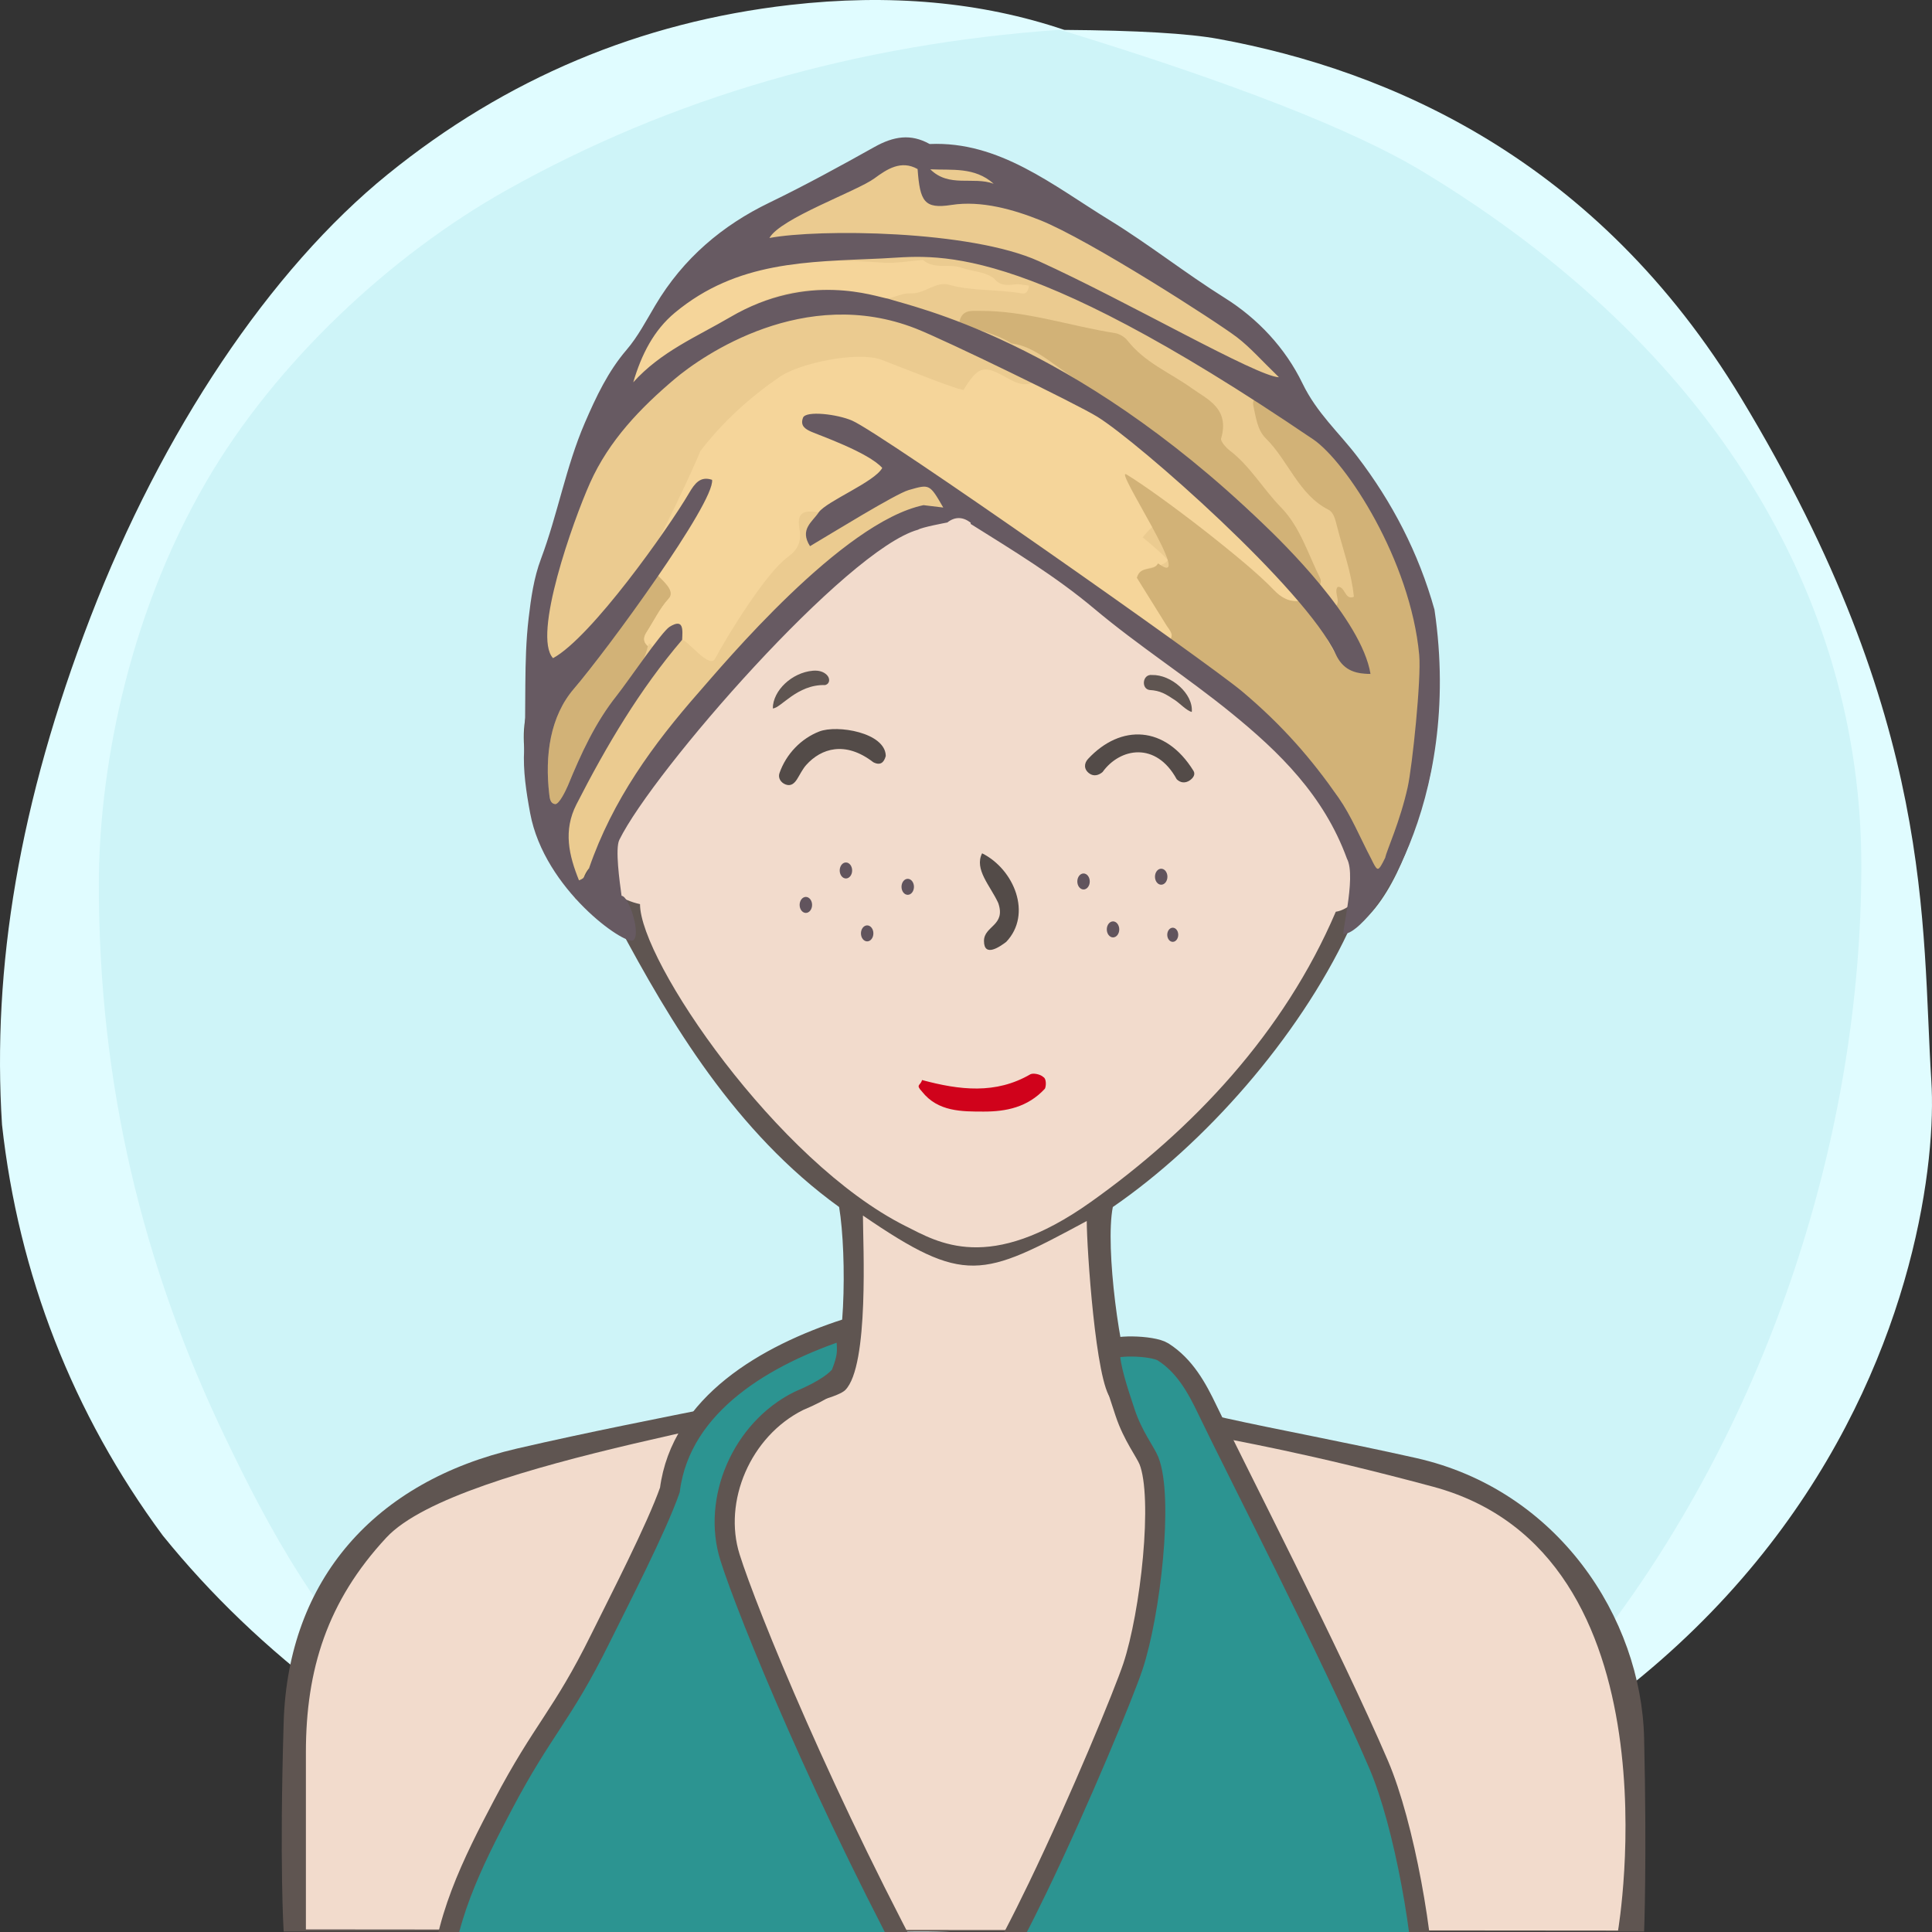
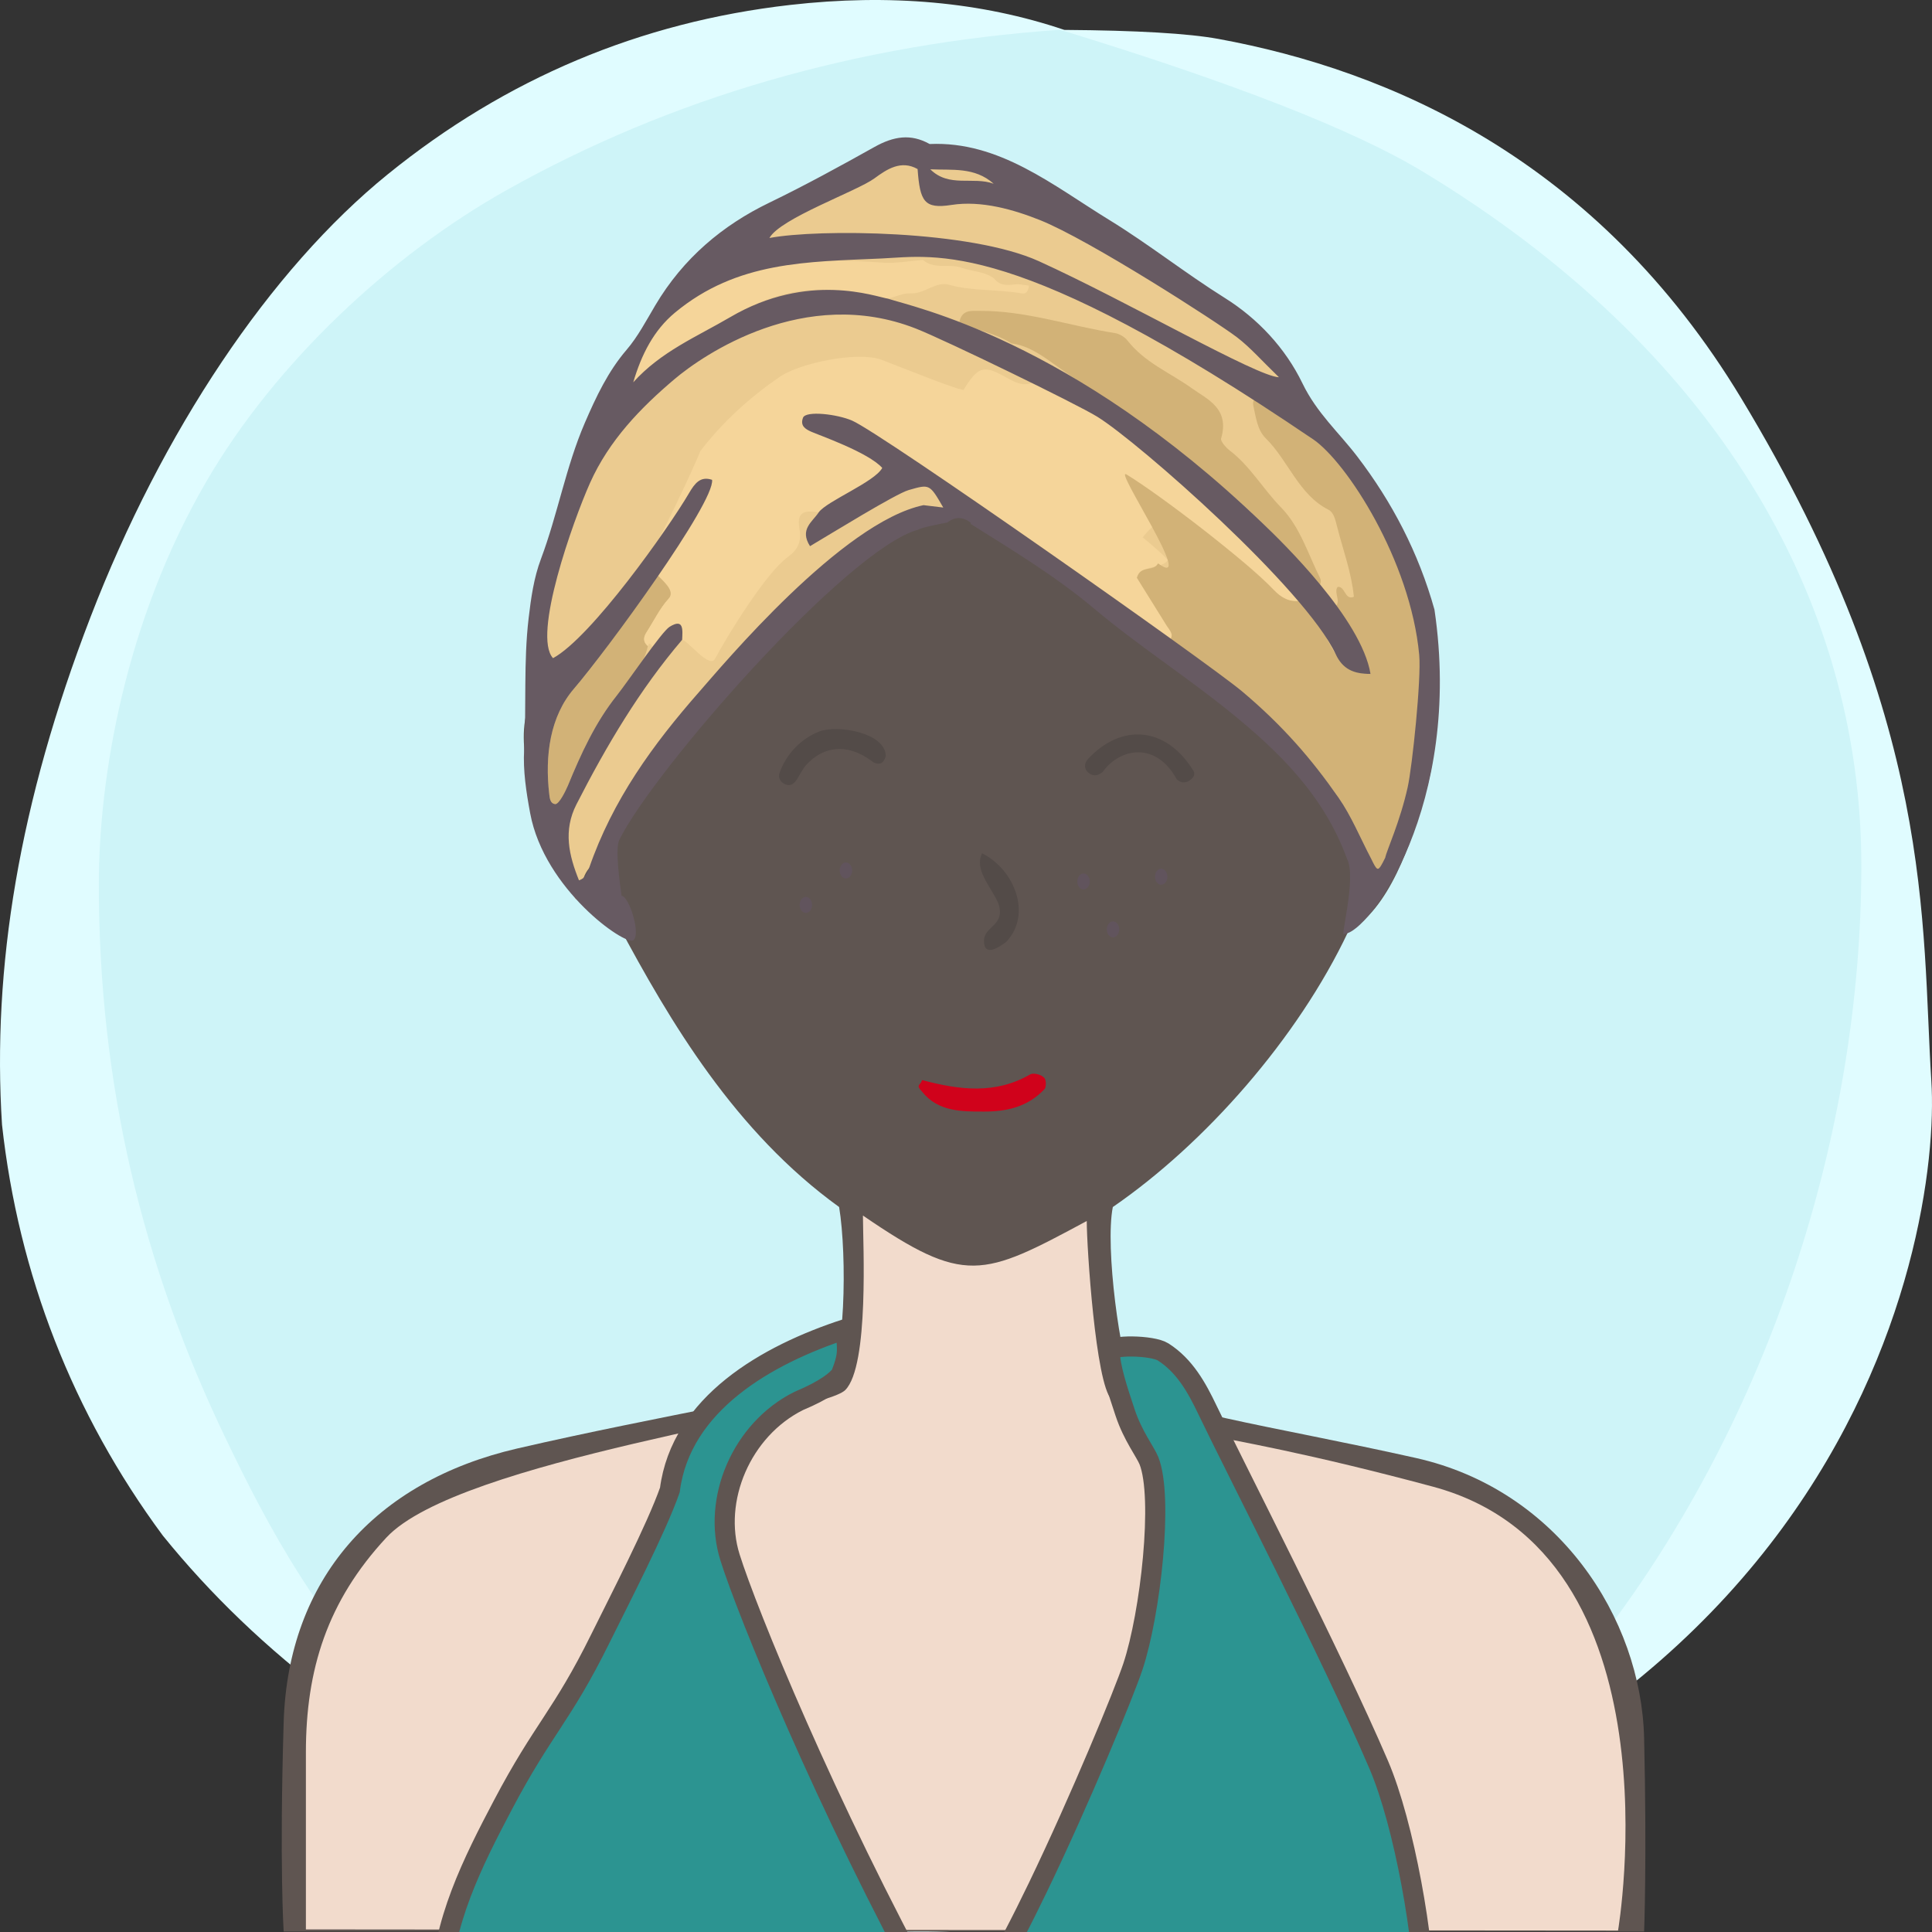
<svg xmlns="http://www.w3.org/2000/svg" xmlns:xlink="http://www.w3.org/1999/xlink" width="240" height="240" viewBox="0 0 240 240" version="1.1">
  <rect x="0" y="0" width="240" height="240" fill="#333333" stroke="none" />
  <defs>
    <path id="bg-layer-1" d="M239.919,134.308 C241.162,153.816 229.215,227.784 119.966,239.778 C107.376,240.801 91.116,238.421 73.512,229.716 L70.166,227.784 C48.166,217.709 32.063,205.380 20.226,190.756 C9.026,175.619 2.295,158.277 0.250,139.719 C-0.993,120.210 2.363,99.697 11.237,76.672 C20.110,53.648 33.526,33.512 48.192,21.632 C62.859,9.752 79.517,2.745 98.132,0.616 C110.542,-0.803 121.903,0.229 132.215,3.714 C141.256,3.779 147.637,4.153 151.360,4.836 C172.633,8.738 198.376,19.798 216.309,49.488 C240.530,89.588 238.676,114.799 239.919,134.308 Z" />
    <path id="bg-layer-2" d="M131.682,3.697 C153.137,10.258 168.153,16.128 176.728,21.308 C212.772,43.078 231.222,74.142 231.222,107.547 C231.222,140.935 219.745,176.053 199.239,203.013 C194.350,209.441 186.113,217.023 174.529,225.761 C152.192,235.106 134.015,239.778 120,239.778 C105.985,239.778 88.750,235.544 68.294,227.074 C60.428,221.353 55.199,217.218 52.607,214.671 C39.783,202.071 33.301,189.660 27.998,178.611 C17.633,157.012 12.278,134.629 12.278,109.879 C12.278,96.555 15.529,77.178 25.631,59.817 C34.294,44.927 48.652,31.630 62.877,23.647 C83.417,12.120 106.352,5.470 131.682,3.697 Z" />
  </defs>
  <title>Beste Freundin gesucht</title>
  <desc>Profilbild</desc>
  <g id="beste-freundin-gesucht" stroke="none" stroke-width="1" fill="none" fill-rule="evenodd">
    <g fill="none" fill-rule="evenodd">
      <use fill="#E0FCFF" xlink:href="#bg-layer-1" />
      <use fill="#CEF4F8" xlink:href="#bg-layer-2" />
    </g>
    <path d="M204.239,215.941 C203.891,200.941 193.503,185.068 175.905,181.120 C158.308,177.171 142.239,174.941 140.711,171.961 C139.183,168.980 137.239,154.941 138.239,149.941 C149.731,142.039 161.239,128.941 167.466,115.759 C172.494,112.941 175.264,105.123 177.239,97.941 C179.215,90.759 178.060,83.439 172.494,83.439 L170.239,83.439 C170.239,83.439 169.035,73.328 167.239,67.941 C157.239,42.941 134.606,34.061 111.622,37.832 C98.694,40.346 77.146,52.555 73.017,75.720 C72.657,78.413 72.298,84.337 72.298,84.337 C72.298,84.337 69.964,83.800 68.887,84.337 C63.239,86.941 65.239,94.941 66.239,98.941 C68.574,105.820 71.239,109.941 76.787,114.862 C83.239,126.941 91.311,140.604 104.239,149.941 C105.239,155.941 105.049,169.903 102.644,171.422 C100.239,172.941 81.859,175.863 64.239,179.941 C46.620,184.019 35.778,196.163 35.239,213.941 C34.701,231.719 35.239,239.941 35.239,239.941 L201.239,239.941 L204.239,239.941 C204.239,239.941 204.588,230.941 204.239,215.941 Z" fill="#5F5551" />
    <path d="M178,184.678 C147,176.356 143,178.678 138.056,173.804 C136.106,171.881 135,154.910 135,151.678 C122,158.678 119.866,159.678 107.197,151 C107.197,154.412 108,169.678 105,172.678 C102,175.678 57,181.322 48,191 C40.647,198.907 38,207.406 38,217.678 C38,220.336 38,239.678 38,239.678 L169.291,239.792 L201,239.819 C201,239.819 209,193 178,184.678 Z" fill="#f2dbcc" />
-     <path d="M79.505,112.314 C70.505,110.386 66.505,94.314 68.505,88.314 C69.505,85.607 75.616,87.582 75.616,87.582 C75.616,87.582 75.725,70.427 83.505,60.314 C93.505,47.314 108.108,40 122.841,40 C134.505,40 141.654,43.413 150.505,49.314 C168.505,61.314 168.809,87.942 168.809,87.942 C168.809,87.942 171.148,87.176 172.580,87.044 C180.505,86.314 172.580,112.314 165.936,113.261 C159.505,128.314 148.169,140.314 135.505,149.314 C122.841,158.314 116.505,154.314 112.505,152.314 C96.505,144.314 79.505,119.314 79.505,112.314 Z" fill="#f2dbcc" />
    <path d="M100.973,83.320 C101.710,83.254 102.321,83.442 102.719,83.848 C103.146,84.288 103.098,84.947 102.499,85.101 C99,85.000 96.984,88.001 96,88.000 C96.014,85.769 98.380,83.547 100.973,83.320 Z" fill="#5F5551" />
    <path d="M142.774,85.917 C141.701,85.858 141.721,84.008 142.907,84.035 C145.299,83.758 148.242,85.917 148.242,88.175 C147.625,88.098 146.613,87.211 146.076,86.920 C144.803,86.229 144.124,85.876 142.774,85.917 Z" fill="#5F5551" transform="translate(145.117, 86.093) rotate(5.000) translate(-145.117, -86.093) " />
    <path d="M67.087,240.446 C66.087,231.446 72.087,220.943 72.087,217.446 C72.087,215.446 69.667,211.976 70.087,213.446 C72.087,220.446 63.087,228.446 64.087,240.446 L67.087,240.446 Z" fill="#5F5551" />
    <path d="M171.078,240.446 C170.078,231.446 176.078,220.943 176.078,217.446 C176.078,215.446 173.658,212.976 174.078,214.446 C176.078,221.446 167.078,228.446 168.078,240.446 L171.078,240.446 Z" fill="#5F5551" transform="translate(172.039, 227.223) scale(-1, 1) translate(-172.039, -227.223) " />
    <path d="M128.004,133.448 C128.363,133.267 129.261,133.448 129.620,133.807 C129.980,133.985 129.980,134.883 129.800,135.244 C127.645,137.576 124.944,138.084 122.222,138.084 C119.500,138.084 116.512,138.115 114.537,135.603 C113.687,134.698 114.358,134.883 114.537,134.165 C119.206,135.422 123.695,135.960 128.004,133.448 Z" fill="#D0021B" />
    <path d="M125,117 C124.252,117.573 122.234,119 122.234,116.888 C122.234,115 125,115 124,112.162 C123,110 121,108 122,106 C126,108 128.252,113.573 125,117 Z" fill="#534B48" />
    <path d="M148.309,95.520 C148.607,95.967 148.295,96.430 147.888,96.727 C147.345,97.123 146.743,97.084 146.264,96.638 C143.516,92 139.078,93 137.033,96.064 C136.556,96.505 135.952,96.668 135.406,96.308 C134.685,95.832 134.667,95.081 135.171,94.501 C139.078,90 144.625,90 148.309,95.520 Z" fill="#534B48" transform="translate(141.626, 94.121) rotate(2.000) translate(-141.626, -94.121) " />
    <path d="M108.502,94.249 C104.798,91.876 101.901,93.096 100.238,95.306 C99.824,95.856 99.582,96.526 99.266,97.143 C98.984,97.698 98.587,98.151 97.891,97.951 C97.253,97.769 96.859,97.209 97.010,96.613 C97.639,94.136 99.339,92.089 101.483,91.030 C103.627,89.971 109.691,90.444 109.978,93.340 C109.832,94.161 109.422,94.626 108.502,94.249 Z" fill="#534B48" transform="translate(103.478, 94.256) rotate(5.000) translate(-103.478, -94.256) " />
    <g>
      <path d="M100.881,112.412 C100.881,112.960 100.534,113.406 100.106,113.406 C99.681,113.406 99.333,112.960 99.333,112.412 C99.333,111.865 99.681,111.418 100.106,111.418 C100.534,111.418 100.881,111.865 100.881,112.412" fill="#61545D" />
-       <path d="M146.365,116.122 C146.365,116.605 146.061,117 145.683,117 C145.304,117 145,116.605 145,116.122 C145,115.638 145.304,115.244 145.683,115.244 C146.061,115.244 146.365,115.638 146.365,116.122" fill="#61545D" />
-       <path d="M108.495,115.948 C108.495,116.495 108.151,116.942 107.723,116.942 C107.294,116.942 106.950,116.495 106.950,115.948 C106.950,115.400 107.294,114.954 107.723,114.954 C108.151,114.954 108.495,115.400 108.495,115.948" fill="#61545D" />
      <path d="M135.374,109.500 C135.374,110.047 135.029,110.494 134.602,110.494 C134.173,110.494 133.829,110.047 133.829,109.500 C133.829,108.952 134.173,108.506 134.602,108.506 C135.029,108.506 135.374,108.952 135.374,109.500" fill="#61545D" />
      <path d="M105.084,109.127 C104.656,109.127 104.311,108.681 104.311,108.133 C104.311,107.586 104.656,107.139 105.084,107.139 C105.511,107.139 105.857,107.586 105.857,108.133 C105.857,108.681 105.511,109.127 105.084,109.127 Z" fill="#61545D" />
      <path d="M145.021,108.909 C145.021,109.460 144.675,109.903 144.246,109.903 C143.819,109.903 143.475,109.460 143.475,108.909 C143.475,108.363 143.819,107.915 144.246,107.915 C144.675,107.915 145.021,108.363 145.021,108.909" fill="#61545D" />
      <path d="M139.038,115.452 C139.038,116.000 138.692,116.448 138.266,116.448 C137.838,116.448 137.490,116.000 137.490,115.452 C137.490,114.906 137.838,114.458 138.266,114.458 C138.692,114.458 139.038,114.906 139.038,115.452" fill="#61545D" />
-       <path d="M113.535,110.164 C113.535,110.712 113.189,111.158 112.762,111.158 C112.334,111.158 111.989,110.712 111.989,110.164 C111.989,109.616 112.334,109.170 112.762,109.170 C113.189,109.170 113.535,109.616 113.535,110.164" fill="#61545D" />
    </g>
    <g fill="#2c9491" stroke="#5F5551" stroke-width="2.5">
      <path d="M171.273,219.232 C165.547,205.857 153.196,181.854 149.997,175.150 C148.683,172.398 147.179,169.654 144.485,167.941 C143.144,167.092 137.867,167.016 137.867,167.866 C137.867,169.777 138.822,172.643 139.776,175.509 C140.731,178.375 142.288,180.366 142.722,181.449 C144.548,186.018 142.914,200.480 140.731,207.036 C139.643,210.302 134.216,223.495 128.904,234.510 C124.894,242.826 120.949,249.901 118.984,250.527 C117.194,250.915 116.602,249.891 115.791,248.406 C102.552,224.232 92.805,200.230 90.679,193.449 C88.436,186.295 92.105,177.590 99.208,174.036 C102.552,172.643 104.020,171.412 104.461,170.732 C105.604,167.866 105.108,167.547 105.122,165.073 C95.222,168.296 84.591,174.387 83.213,185.093 C81.554,189.839 76.929,198.795 74.564,203.579 C69.794,213.236 67.476,214.711 62.465,224.232 C58.825,231.141 54.791,239.057 54.830,247.161 C55.162,257.251 58.195,269.684 58.647,275.821 C59.415,286.225 64.374,314.036 51.012,357.982 C49.639,362.497 169.364,357.982 171.273,357.982 C173.182,357.982 164.964,303.022 167.455,293.018 C170.779,279.681 177,258.625 177,249.071 C177,241.100 174.436,226.619 171.273,219.232 Z" />
    </g>
    <g transform="translate(65.000, 16.000)">
      <path d="M53.323,3.099 C47.330,1.395 29.661,14.227 23.537,16.293 C19.189,17.759 8.918,34.411 7.654,39.407 C7.095,41.617 0.850,63.583 1.951,66.119 C0.469,83.901 5.266,92.617 6.516,95.720 C7.328,95.462 6.923,93.358 8.170,91.863 C13.768,85.161 39.010,48.151 54.160,47.220 C54.967,47.316 89.515,72.103 90.355,72.204 C89.858,71.343 100.872,85.954 105,92.342 C109.128,98.731 111.676,79.630 112.281,76.116 C115.797,55.691 94.903,28.495 93.514,28.893 C92.702,29.125 64.945,1.353 53.323,3.099 Z" fill="#ebcb90" />
      <path d="M15.478,64.258 C14.878,63.754 14.907,63.180 15.311,62.553 C16.213,61.153 16.961,59.581 18.050,58.386 C19.550,56.738 19.662,54.965 19.125,52.935 C18.588,53.462 17.989,53.930 17.524,54.525 C13.683,59.442 10.378,64.811 6.294,69.559 C3.339,72.995 2.662,77.849 3.234,82.681 C3.296,83.202 3.357,83.801 3.946,83.892 C4.467,83.970 4.864,83.602 5.076,83.102 C5.277,82.627 5.345,82.082 5.542,81.603 C7.179,77.616 8.941,73.762 11.621,70.398 C13.082,68.565 14.935,66.859 15.478,64.258" fill="#d2b277" />
      <path d="M88.964,49.674 C87.843,48.920 86.910,47.829 85.874,46.914 C81.253,42.838 76.484,38.979 71.322,35.774 C68.812,34.217 66.031,33.206 63.679,31.306 C62.181,32.269 60.936,31.389 59.635,30.686 C57.142,29.339 56.468,29.592 54.735,32.364 C55.125,32.967 45.453,29.022 44.461,28.675 C41.461,27.622 34.367,29.085 31.835,30.829 C28.138,33.377 24.799,36.378 21.981,40.058 C21.352,41.806 16.529,51.970 15.706,52.935 C14.277,54.609 19.550,56.739 18.050,58.386 C16.961,59.581 16.213,61.153 15.310,62.554 C14.907,63.179 14.877,63.754 15.479,64.257 C15.988,62.936 16.232,66.376 17.222,65.759 C18.999,64.650 19.803,62.244 19.737,63.480 C20.464,63.558 23.127,67.134 23.821,65.834 C25.447,62.791 30.206,55.131 32.797,53.252 C34.105,52.304 34.600,51.311 34.307,49.670 C33.882,47.303 35.296,47.450 36.704,47.644 C37.725,46.236 46.473,42.952 47.424,41.197 C45.705,39.255 78.633,63.193 80.193,63.678 C80.968,62.875 80.305,62.319 79.921,61.705 C78.671,59.706 77.429,57.703 76.230,55.775 C76.667,54.144 79.524,54.649 80.082,53.554 C79.362,52.800 78.284,51.844 76.950,50.752 C78.384,48.945 80.294,47.571 81.402,48.246 C85.628,50.825 89.730,53.613 93.250,57.301 C94.197,58.293 95.208,58.817 96.506,58.64 C94.663,54.968 92.261,51.891 88.964,49.674" fill="#f5d59a" />
      <path d="M100.924,65.264 C102.028,66.934 103.121,67.726 105.253,67.717 C104.490,64.198 100.941,62.877 100.444,59.526 C101.975,59.104 100.537,57.621 101.176,56.902 C102.123,56.813 102.050,58.626 103.184,58.130 C102.883,55.078 101.814,52.259 101.079,49.344 C100.884,48.568 100.684,47.644 100.016,47.311 C96.351,45.476 95.025,41.191 92.235,38.448 C91.185,37.415 91.023,35.855 90.703,34.457 C90.469,33.434 91.284,33.144 92.039,32.985 C94.051,34.877 95.854,37.029 98.135,38.584 C103.022,41.918 121.048,60.244 107.069,90.557 C105.888,93.316 105.649,91.962 105.292,90.591 C103.971,88.076 102.875,85.372 101.280,83.088 C97.992,78.375 94.171,74.221 89.594,70.947 C86.384,68.651 82.920,66.734 80.193,63.677 C80.968,62.875 80.304,62.318 79.920,61.705 C78.672,59.706 77.429,57.702 76.231,55.776 C76.667,54.144 78.296,55.080 78.854,53.985 C83.796,57.590 73.175,41.862 74.949,42.944 C79.175,45.522 89.729,53.613 93.250,57.300 C94.197,58.293 95.209,58.816 96.506,58.640 C98.678,60.266 99.463,63.056 100.924,65.264 Z" fill="#d2b277" />
      <path d="M60.645,26.665 C58.632,25.352 56.294,25.037 54.160,24.098 C54.445,22.407 55.680,22.625 56.731,22.619 C62.436,22.581 67.886,24.495 73.474,25.371 C74.035,25.458 74.685,25.828 75.054,26.296 C77.248,29.087 80.363,30.301 83.059,32.235 C84.958,33.596 87.784,34.725 86.693,38.465 C86.591,38.811 87.294,39.606 87.765,39.966 C90.292,41.890 91.923,44.773 94.131,47.029 C96.505,49.454 97.483,52.807 98.984,55.809 C99.236,56.312 98.951,56.827 98.513,57.161 C96.571,54.109 94.322,51.436 91.768,48.925 C83.871,41.165 74.689,35.506 65.900,29.208 C64.334,28.087 62.639,26.896 60.645,26.665" fill="#d2b277" />
      <path d="M62.815,19.476 C62.759,20.050 62.535,20.559 61.959,20.454 C58.942,19.907 55.855,20.203 52.846,19.365 C51.249,18.920 49.818,20.540 48.107,20.444 C47.191,20.392 46.250,20.868 45.321,21.105 C43.768,20.866 42.199,20.707 40.663,20.372 C35.299,19.204 30.413,20.676 25.697,23.405 C21.554,25.803 17.118,27.658 13.662,31.496 C14.685,28.030 16.210,25.024 18.840,22.841 C26.576,16.416 35.493,15.964 44.654,16.625 C46.306,16.745 47.984,16.415 49.650,16.292 C51.098,17.526 52.890,16.691 54.448,17.259 C55.787,17.748 57.278,17.682 58.497,18.605 C59.337,19.688 60.449,19.351 61.507,19.300 C61.943,19.359 62.379,19.418 62.815,19.476" fill="#f5d59a" />
      <g transform="translate(0.000, 0.303)" fill="#675A62">
        <path d="M107.069,90.253 C106.840,90.717 106.673,91.055 106.533,91.269 C106.155,91.845 106.022,91.845 105.292,90.288 C103.971,87.773 102.874,85.069 101.281,82.785 C97.991,78.072 94.393,73.871 89.300,69.586 C85.008,65.975 44.639,37.607 40.864,35.952 C39.008,35.138 35.098,34.684 34.754,35.587 C34.365,36.608 35.069,37.008 35.764,37.322 C36.659,37.728 42.876,39.884 44.596,41.826 C43.645,43.579 37.724,45.932 36.705,47.340 C35.911,48.544 34.289,49.454 35.623,51.544 C38.230,50.003 46.262,45.037 47.877,44.575 C50.480,43.830 50.469,43.788 52.175,46.745 C51.335,46.644 50.529,46.546 49.722,46.449 C39.607,48.561 24.843,66.242 21.811,69.695 C16.145,76.148 11.104,83.047 8.170,91.560 C7.970,92.141 7.735,92.796 6.923,93.055 C5.672,89.952 4.944,86.879 6.605,83.626 C10.342,76.309 14.493,69.320 19.737,63.177 C19.803,61.941 19.955,60.453 18.176,61.562 C17.188,62.179 13.083,68.261 11.621,70.095 C8.942,73.458 7.179,77.312 5.542,81.299 C5.345,81.779 4.467,83.668 3.946,83.588 C3.357,83.497 3.295,82.899 3.233,82.378 C2.662,77.546 3.339,72.692 6.295,69.256 C10.378,64.507 23.822,46.101 23.458,43.302 C21.989,42.807 21.296,43.758 20.581,44.978 C18.029,49.336 8.451,62.878 3.701,65.456 C1.101,62.665 6.212,48.362 8.284,43.714 C10.657,38.394 14.602,34.339 18.793,30.792 C22.318,27.808 34.949,19.087 48.775,24.514 C52.412,25.942 68.813,33.913 71.322,35.471 C76.483,38.676 97.133,56.858 100.924,64.961 C101.782,66.797 103.121,67.423 105.253,67.414 C104.095,60.551 94.351,51.097 91.769,48.623 C67.965,25.802 48.267,21.799 45.321,20.803 C43.767,20.563 35.433,17.390 25.697,23.103 C21.566,25.527 17.118,27.356 13.662,31.193 C14.685,27.726 16.211,24.722 18.840,22.538 C26.576,16.112 35.324,16.227 44.496,15.807 C51.202,15.499 61.041,13.081 98.134,38.281 C102.262,41.086 110.210,53.303 111.299,65.043 C111.575,68.016 110.432,78.939 109.872,81.470 C108.920,85.772 107.254,89.359 107.069,90.253 Z M48.987,4.698 C49.279,8.723 49.806,9.686 53.193,9.155 C56.923,8.570 60.965,9.752 64.193,11.040 C70.307,13.478 86.202,23.711 88.675,25.605 C90.327,26.871 91.745,28.504 93.875,30.559 C91.148,30.491 75.071,21.152 64.068,16.151 C55.532,12.270 36.673,12.116 30.580,13.261 C31.927,10.820 41.479,7.436 43.620,5.858 C45.170,4.718 46.928,3.538 48.987,4.698 Z M50.564,4.729 C53.267,4.860 56.065,4.411 58.439,6.522 C55.871,5.584 52.902,7.046 50.564,4.729 Z M103.582,40.376 C101.306,37.402 98.572,34.993 96.804,31.334 C94.672,26.920 91.227,23.261 87.154,20.711 C82.267,17.651 77.689,14.020 72.801,11.023 C65.811,6.737 59.145,1.202 50.485,1.588 C48.129,0.269 46.006,0.626 43.620,1.960 C39.313,4.369 34.981,6.740 30.544,8.886 C24.803,11.663 19.895,15.735 16.398,21.634 C15.277,23.525 14.231,25.527 12.836,27.153 C10.539,29.829 9.056,32.969 7.646,36.235 C5.301,41.664 4.278,47.594 2.203,53.118 C1.311,55.490 0.966,57.969 0.668,60.494 C0.026,65.934 0.409,71.409 0.107,76.864 C-0.034,79.418 0.362,82.048 0.862,84.731 C2.628,94.211 12.671,101.185 13.662,100.500 C14.654,99.816 13.163,95.039 12.213,94.975 C11.974,93.238 11.397,89.123 11.933,88.032 C16.138,79.471 40.166,51.944 49.050,49.497 C49.507,49.196 52.403,48.656 52.674,48.604 C53.651,47.845 54.623,47.892 55.587,48.631 C55.587,48.630 55.577,48.781 55.577,48.781 C60.824,52.071 66.142,55.288 70.934,59.314 C76.430,63.931 82.404,67.754 87.938,72.256 C93.878,77.088 99.449,82.484 102.323,90.364 C103.582,92.701 101.357,100.578 101.996,99.697 C105,99.697 116.774,83.626 113.194,59.426 C111.216,52.353 107.927,46.054 103.582,40.376 Z" />
      </g>
    </g>
  </g>
</svg>